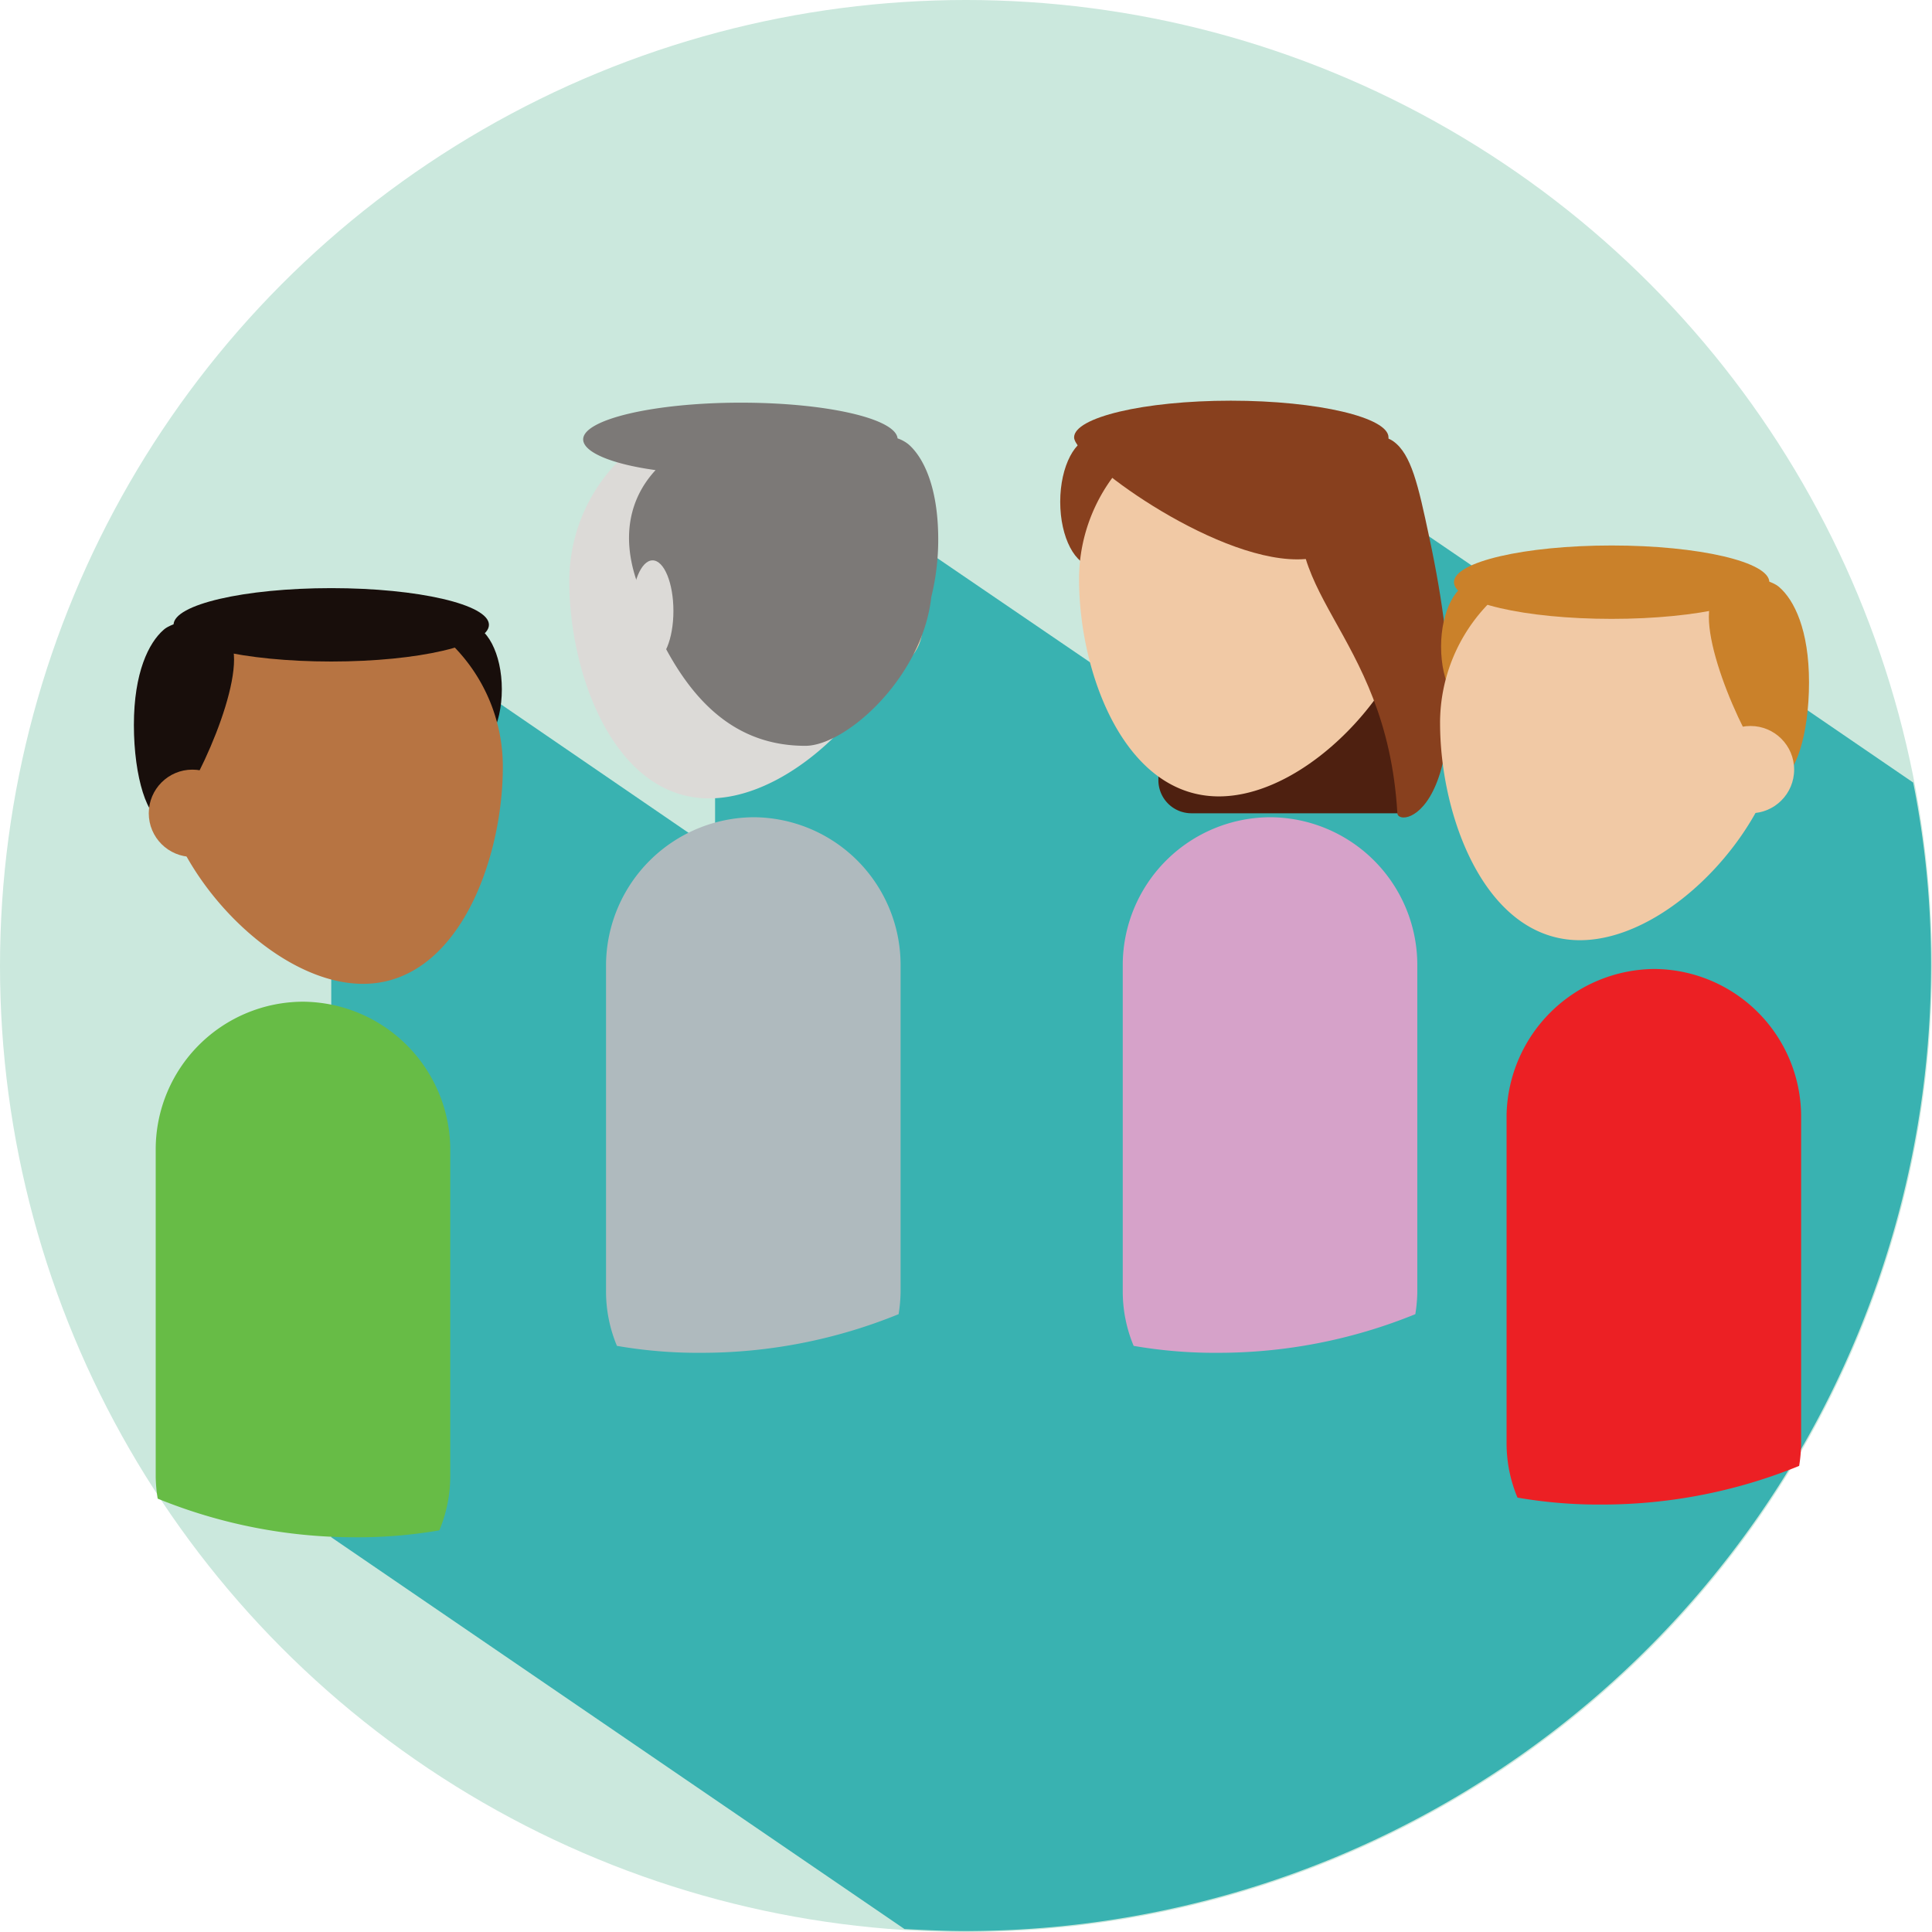
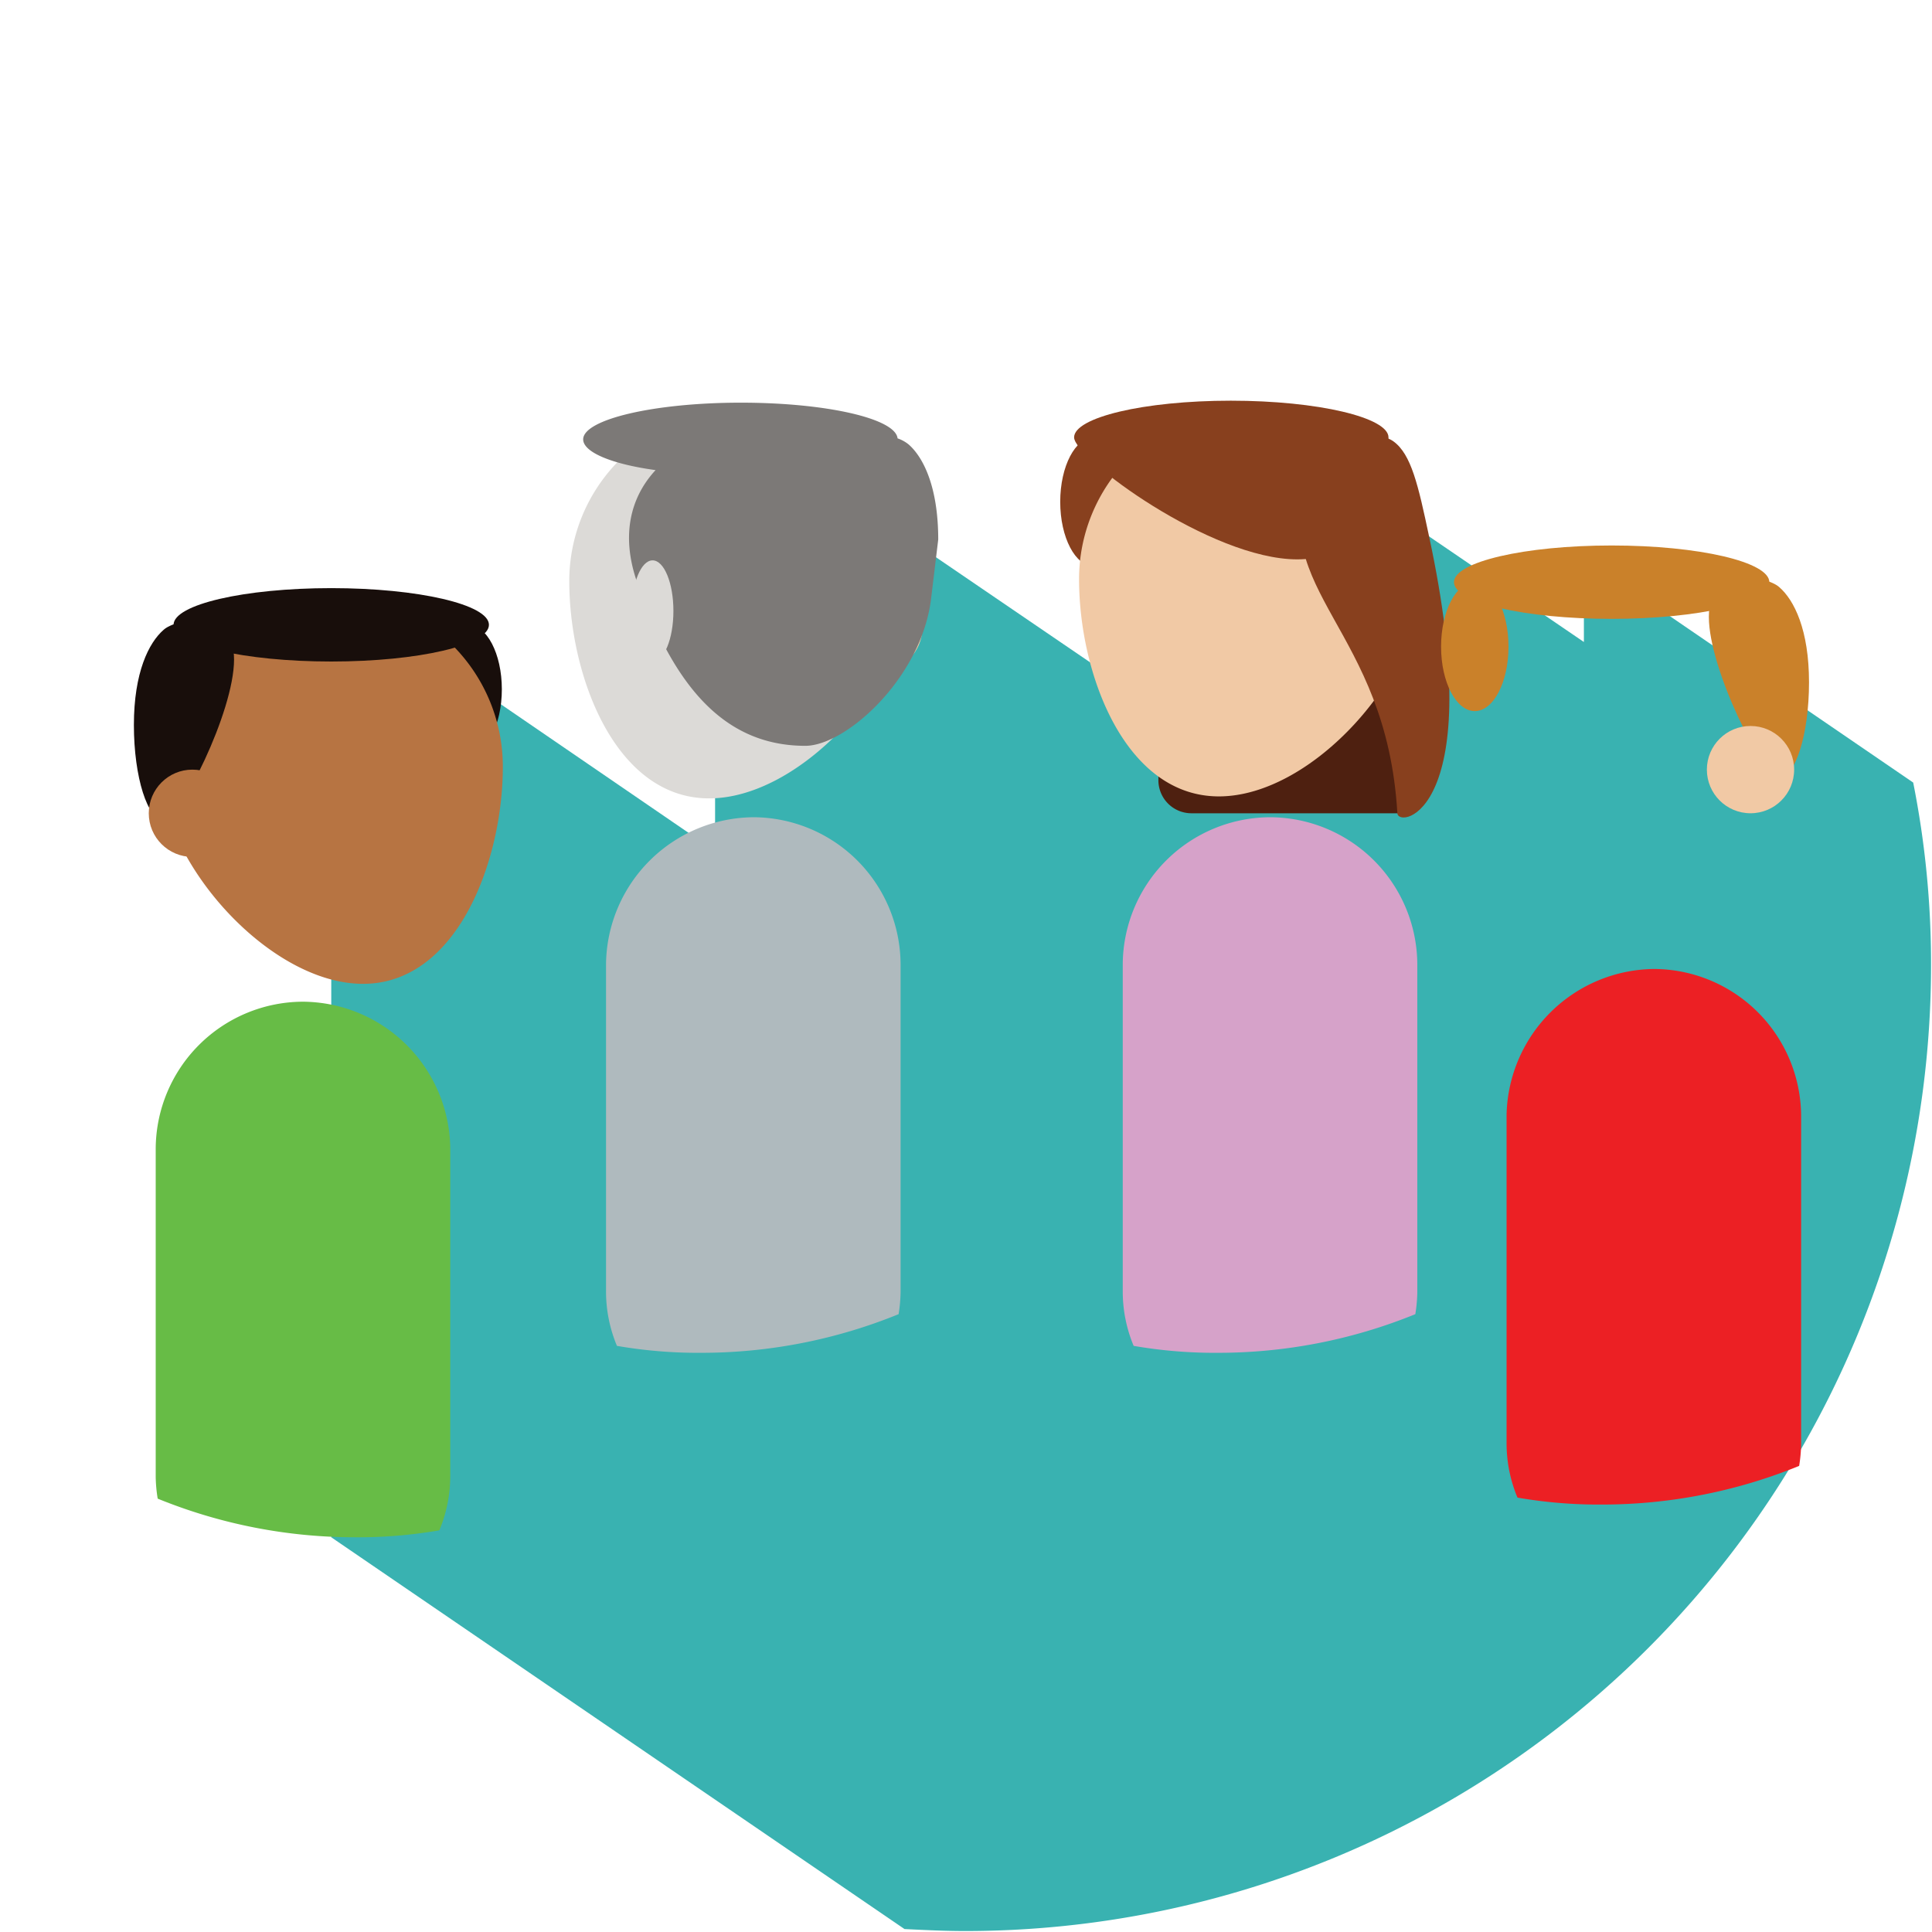
<svg xmlns="http://www.w3.org/2000/svg" viewBox="0 0 150 150">
  <defs>
    <style>.a{fill:#cbe8dd;}.b{fill:#39b2b1;}.c{fill:#afbabe;}.d{fill:#dcdad7;}.e{fill:#f1c9a5;}.f{fill:#67bc46;}.g{fill:#180e0b;}.h{fill:#b77442;}.i{fill:#88401e;}.j{fill:#4e2010;}.k{fill:#d6a2c9;}.l{fill:#ec2024;}.m{fill:#ca812a;}.n{fill:#7c7977;}</style>
  </defs>
-   <circle class="a" cx="75" cy="75" r="75" transform="translate(0 0)" />
  <path class="b" d="M130.731,59.326,103.857,41V68.721L63.2,41V75.5L33.4,55.091v73.691L77.907,159.2c1.54.077,3.157.154,4.7.154a74.993,74.993,0,0,0,75-75,71.877,71.877,0,0,0-1.386-14.168L130.654,52.7v6.622Z" transform="translate(-7.681 -9.429)" />
  <path class="c" d="M72.573,82.4h0a11.47,11.47,0,0,1,11.4,11.4v25.488a11.534,11.534,0,0,1-.154,1.694,40.558,40.558,0,0,1-15.323,3,36.932,36.932,0,0,1-6.545-.539,10.938,10.938,0,0,1-.847-4.235V93.8A11.536,11.536,0,0,1,72.573,82.4Z" transform="translate(-14.052 -18.95)" />
  <path class="d" d="M57.4,54.621c0,7.315,3.542,16.863,10.857,16.863s15.708-9.548,15.708-16.863a13.283,13.283,0,1,0-26.566,0Z" transform="translate(-13.201 -9.498)" />
  <circle class="e" cx="3.388" cy="3.388" r="3.388" transform="translate(64.836 45.354)" />
  <path class="f" d="M27.1,101h0a11.47,11.47,0,0,0-11.4,11.4v25.488a11.534,11.534,0,0,0,.154,1.694,40.558,40.558,0,0,0,15.323,3,36.932,36.932,0,0,0,6.545-.539,10.938,10.938,0,0,0,.847-4.235V112.319A11.521,11.521,0,0,0,27.1,101Z" transform="translate(-3.611 -23.228)" />
  <ellipse class="g" cx="2.618" cy="5.005" rx="2.618" ry="5.005" transform="translate(33.727 48.511)" />
  <path class="h" d="M42.743,73.321c0,7.315-3.542,16.863-10.857,16.863S16.1,80.637,16.1,73.321a13.321,13.321,0,1,1,26.643,0Z" transform="translate(-3.703 -13.799)" />
  <ellipse class="g" cx="12.243" cy="2.849" rx="12.243" ry="2.849" transform="translate(13.475 45.662)" />
  <path class="g" d="M21.277,65.592c0,4.081-4.235,12.474-5.467,12.474s-2.31-3.311-2.31-7.392,1.155-6.391,2.31-7.392C16.734,62.434,21.277,61.51,21.277,65.592Z" transform="translate(-3.105 -14.385)" />
  <circle class="h" cx="3.388" cy="3.388" r="3.388" transform="translate(11.55 59.754)" />
  <ellipse class="i" cx="2.618" cy="5.005" rx="2.618" ry="5.005" transform="translate(82.315 33.958)" />
  <path class="j" d="M119.341,47.8h7.469a11.173,11.173,0,0,1,11.165,11.165V71.594a2.564,2.564,0,0,1-2.541,2.541H119.341a2.564,2.564,0,0,1-2.541-2.541V50.418A2.581,2.581,0,0,1,119.341,47.8Z" transform="translate(-26.862 -10.993)" />
  <path class="k" d="M124.673,82.4h0a11.47,11.47,0,0,1,11.4,11.4v25.488a11.535,11.535,0,0,1-.154,1.694,40.558,40.558,0,0,1-15.323,3,36.932,36.932,0,0,1-6.545-.539,10.938,10.938,0,0,1-.847-4.235V93.8A11.486,11.486,0,0,1,124.673,82.4Z" transform="translate(-26.034 -18.95)" />
  <path class="e" d="M108.8,54.421c0,7.315,3.542,16.863,10.857,16.863s15.708-9.548,15.708-16.863a13.283,13.283,0,1,0-26.566,0Z" transform="translate(-25.022 -9.452)" />
  <path class="i" d="M108.3,43.249c0,1.617,10.626,9.471,17.325,9.471,6.776,0,7.084-7.931,7.084-9.471S127.243,40.4,120.466,40.4,108.3,41.709,108.3,43.249Z" transform="translate(-24.907 -9.291)" />
  <path class="i" d="M131.7,46.7c-3.157,9.394,6.083,12.012,6.93,26.489.077,1.232,7.084,0,2.464-21.484-.847-4-1.386-6.391-2.772-7.392C137.249,43.544,133.09,42.774,131.7,46.7Z" transform="translate(-30.139 -10.048)" />
  <path class="l" d="M163.373,97.7h0a11.47,11.47,0,0,1,11.4,11.4v25.488a11.535,11.535,0,0,1-.154,1.694,40.558,40.558,0,0,1-15.323,3,36.932,36.932,0,0,1-6.545-.539,10.938,10.938,0,0,1-.847-4.235V109.019A11.573,11.573,0,0,1,163.373,97.7Z" transform="translate(-34.934 -22.469)" />
  <ellipse class="m" cx="2.618" cy="5.005" rx="2.618" ry="5.005" transform="translate(111.884 45.2)" />
-   <path class="e" d="M145.2,68.921c0,7.315,3.542,16.863,10.857,16.863s15.708-9.548,15.708-16.863a13.283,13.283,0,1,0-26.566,0Z" transform="translate(-33.393 -12.787)" />
  <ellipse class="m" cx="12.243" cy="2.849" rx="12.243" ry="2.849" transform="translate(112.885 42.351)" />
  <path class="m" d="M172.3,61.292c0,4.081,4.235,12.474,5.467,12.474s2.31-3.311,2.31-7.392-1.155-6.391-2.31-7.392C176.843,58.134,172.3,57.21,172.3,61.292Z" transform="translate(-39.625 -13.396)" />
  <circle class="e" cx="3.388" cy="3.388" r="3.388" transform="translate(132.521 56.365)" />
-   <path class="n" d="M86.367,51.226c0-4.081-1.155-6.391-2.31-7.392a2.757,2.757,0,0,0-.847-.462c-.154-1.54-5.544-2.772-12.166-2.772-6.776,0-12.243,1.309-12.243,2.849,0,1,2.233,1.925,5.621,2.387-1.925,2.079-2.7,5.005-1.463,8.624,2.618,7.392,6.314,12.782,13.09,12.782,3.157,0,9.086-5.313,9.779-11.55A18.654,18.654,0,0,0,86.367,51.226Z" transform="translate(-13.523 -9.337)" />
+   <path class="n" d="M86.367,51.226c0-4.081-1.155-6.391-2.31-7.392a2.757,2.757,0,0,0-.847-.462c-.154-1.54-5.544-2.772-12.166-2.772-6.776,0-12.243,1.309-12.243,2.849,0,1,2.233,1.925,5.621,2.387-1.925,2.079-2.7,5.005-1.463,8.624,2.618,7.392,6.314,12.782,13.09,12.782,3.157,0,9.086-5.313,9.779-11.55Z" transform="translate(-13.523 -9.337)" />
  <ellipse class="d" cx="1.617" cy="3.927" rx="1.617" ry="3.927" transform="translate(49.05 43.506)" />
</svg>